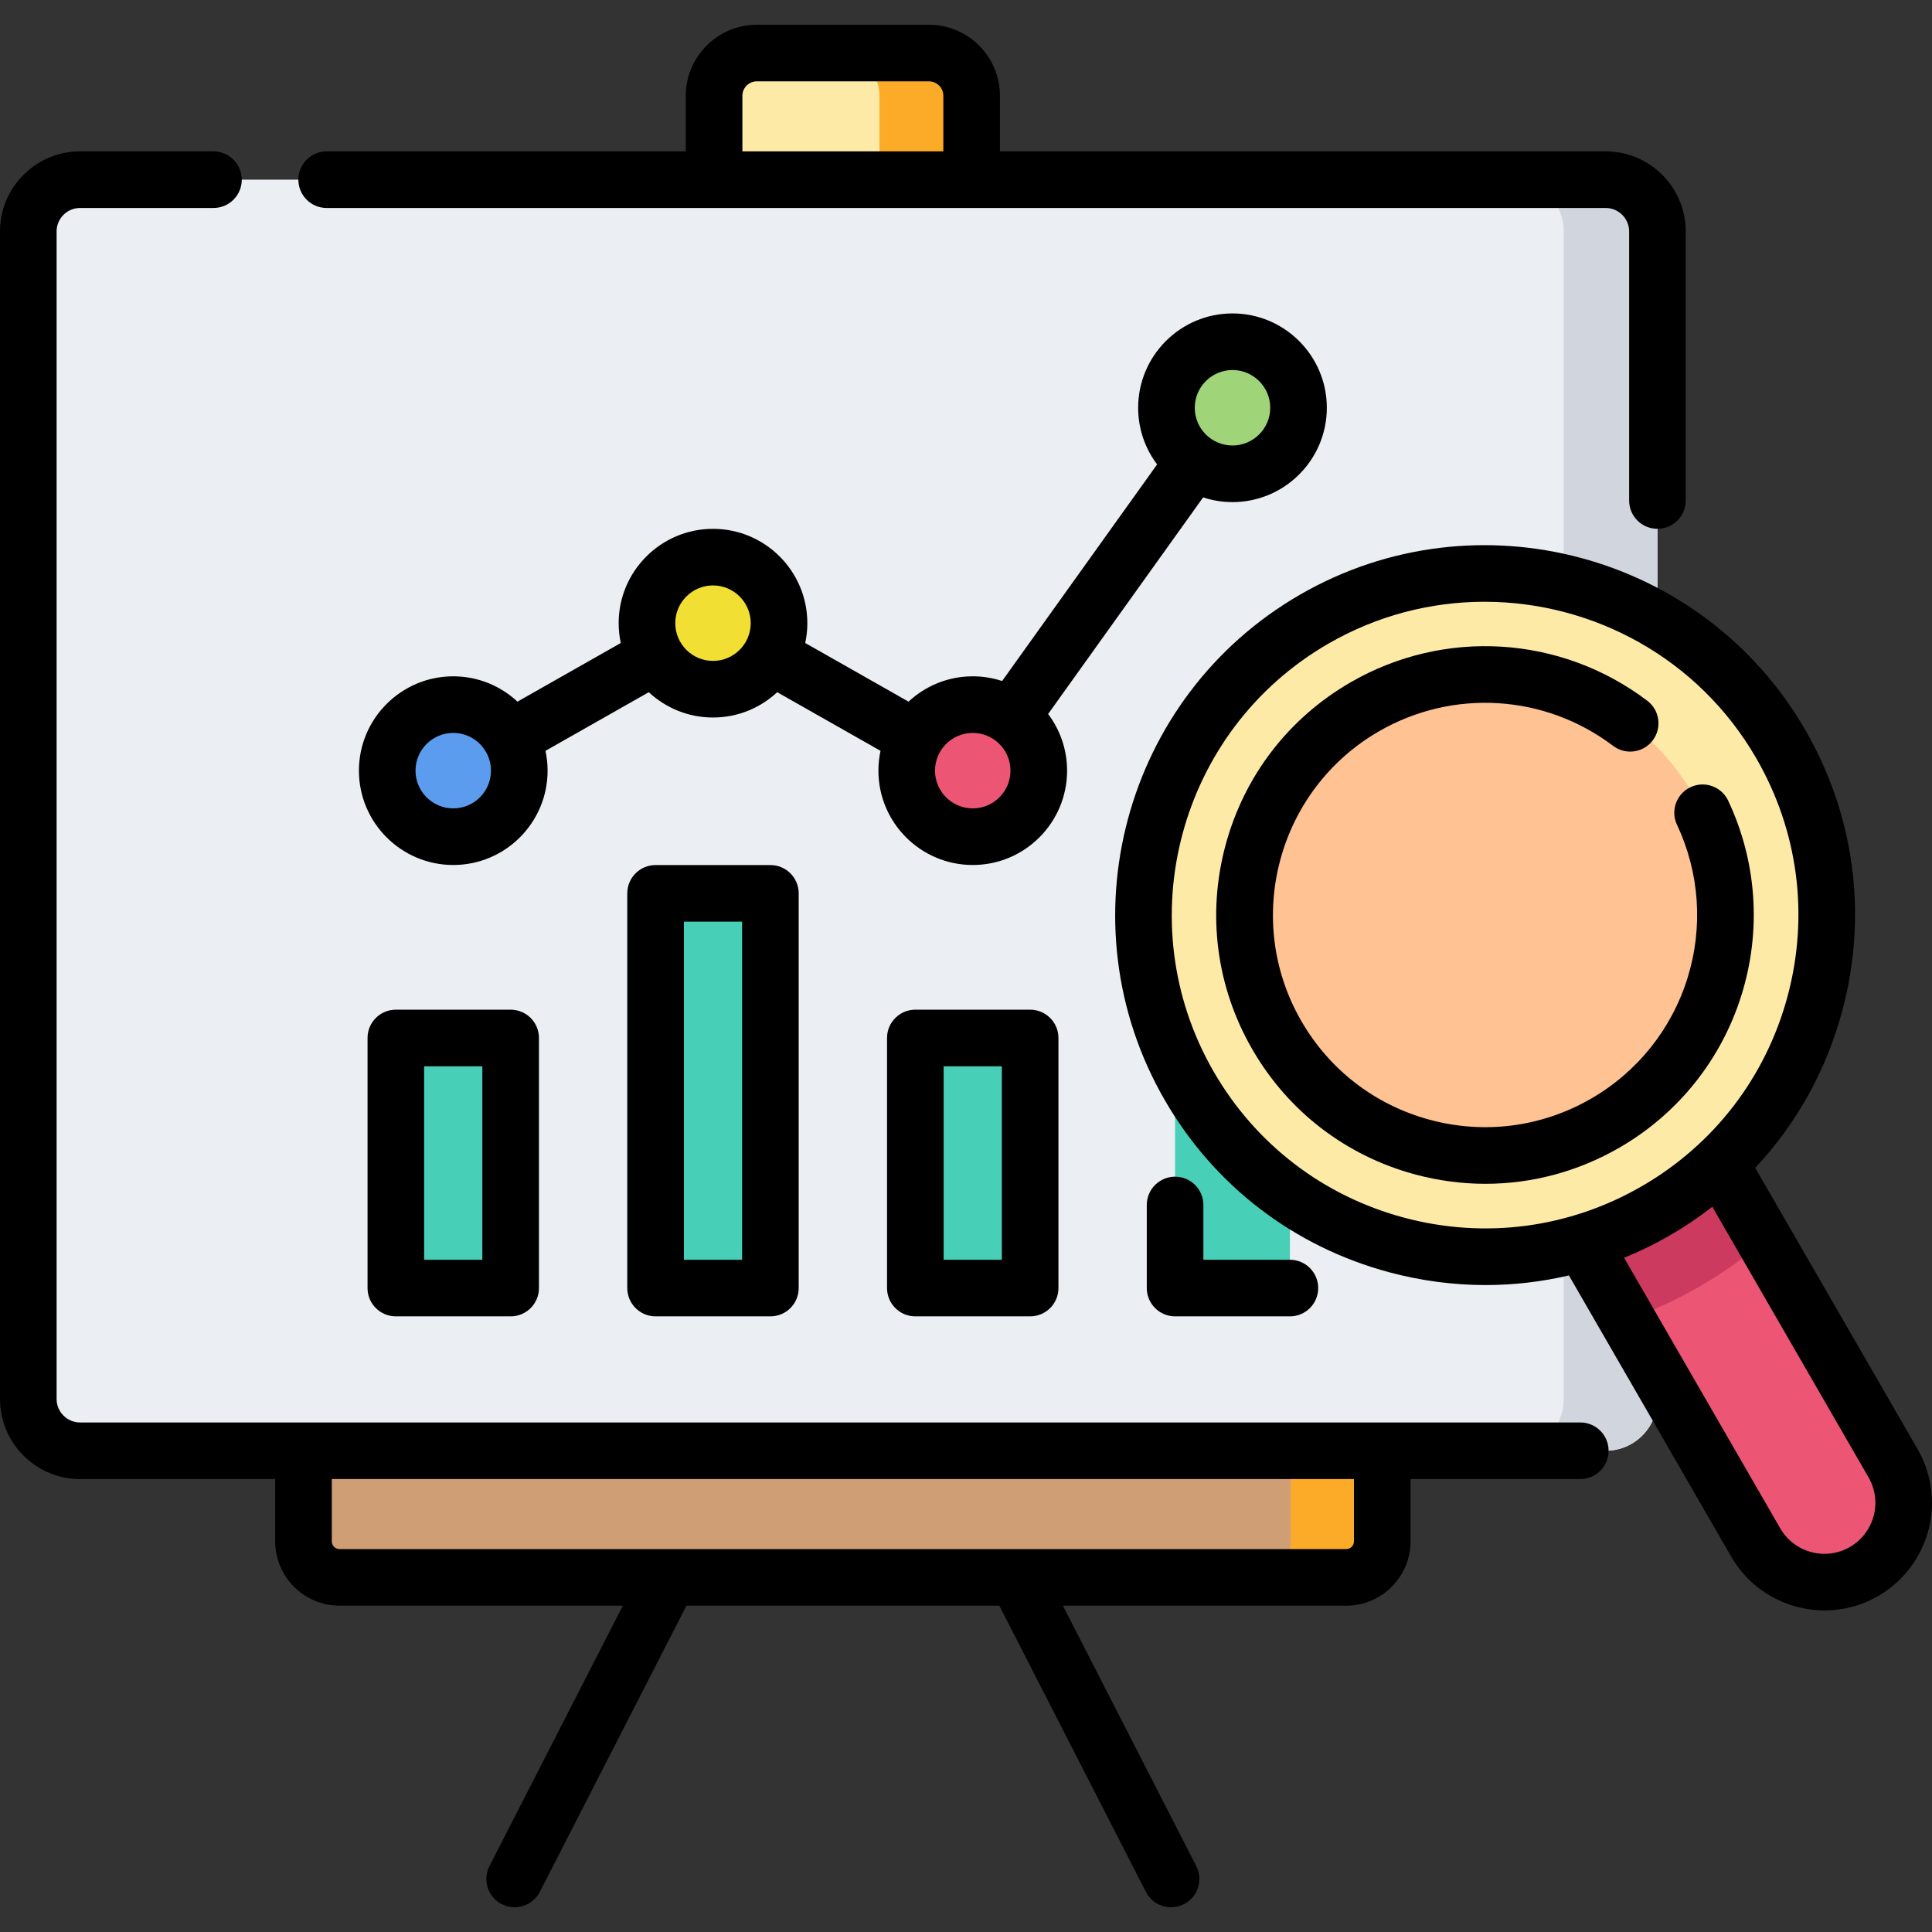
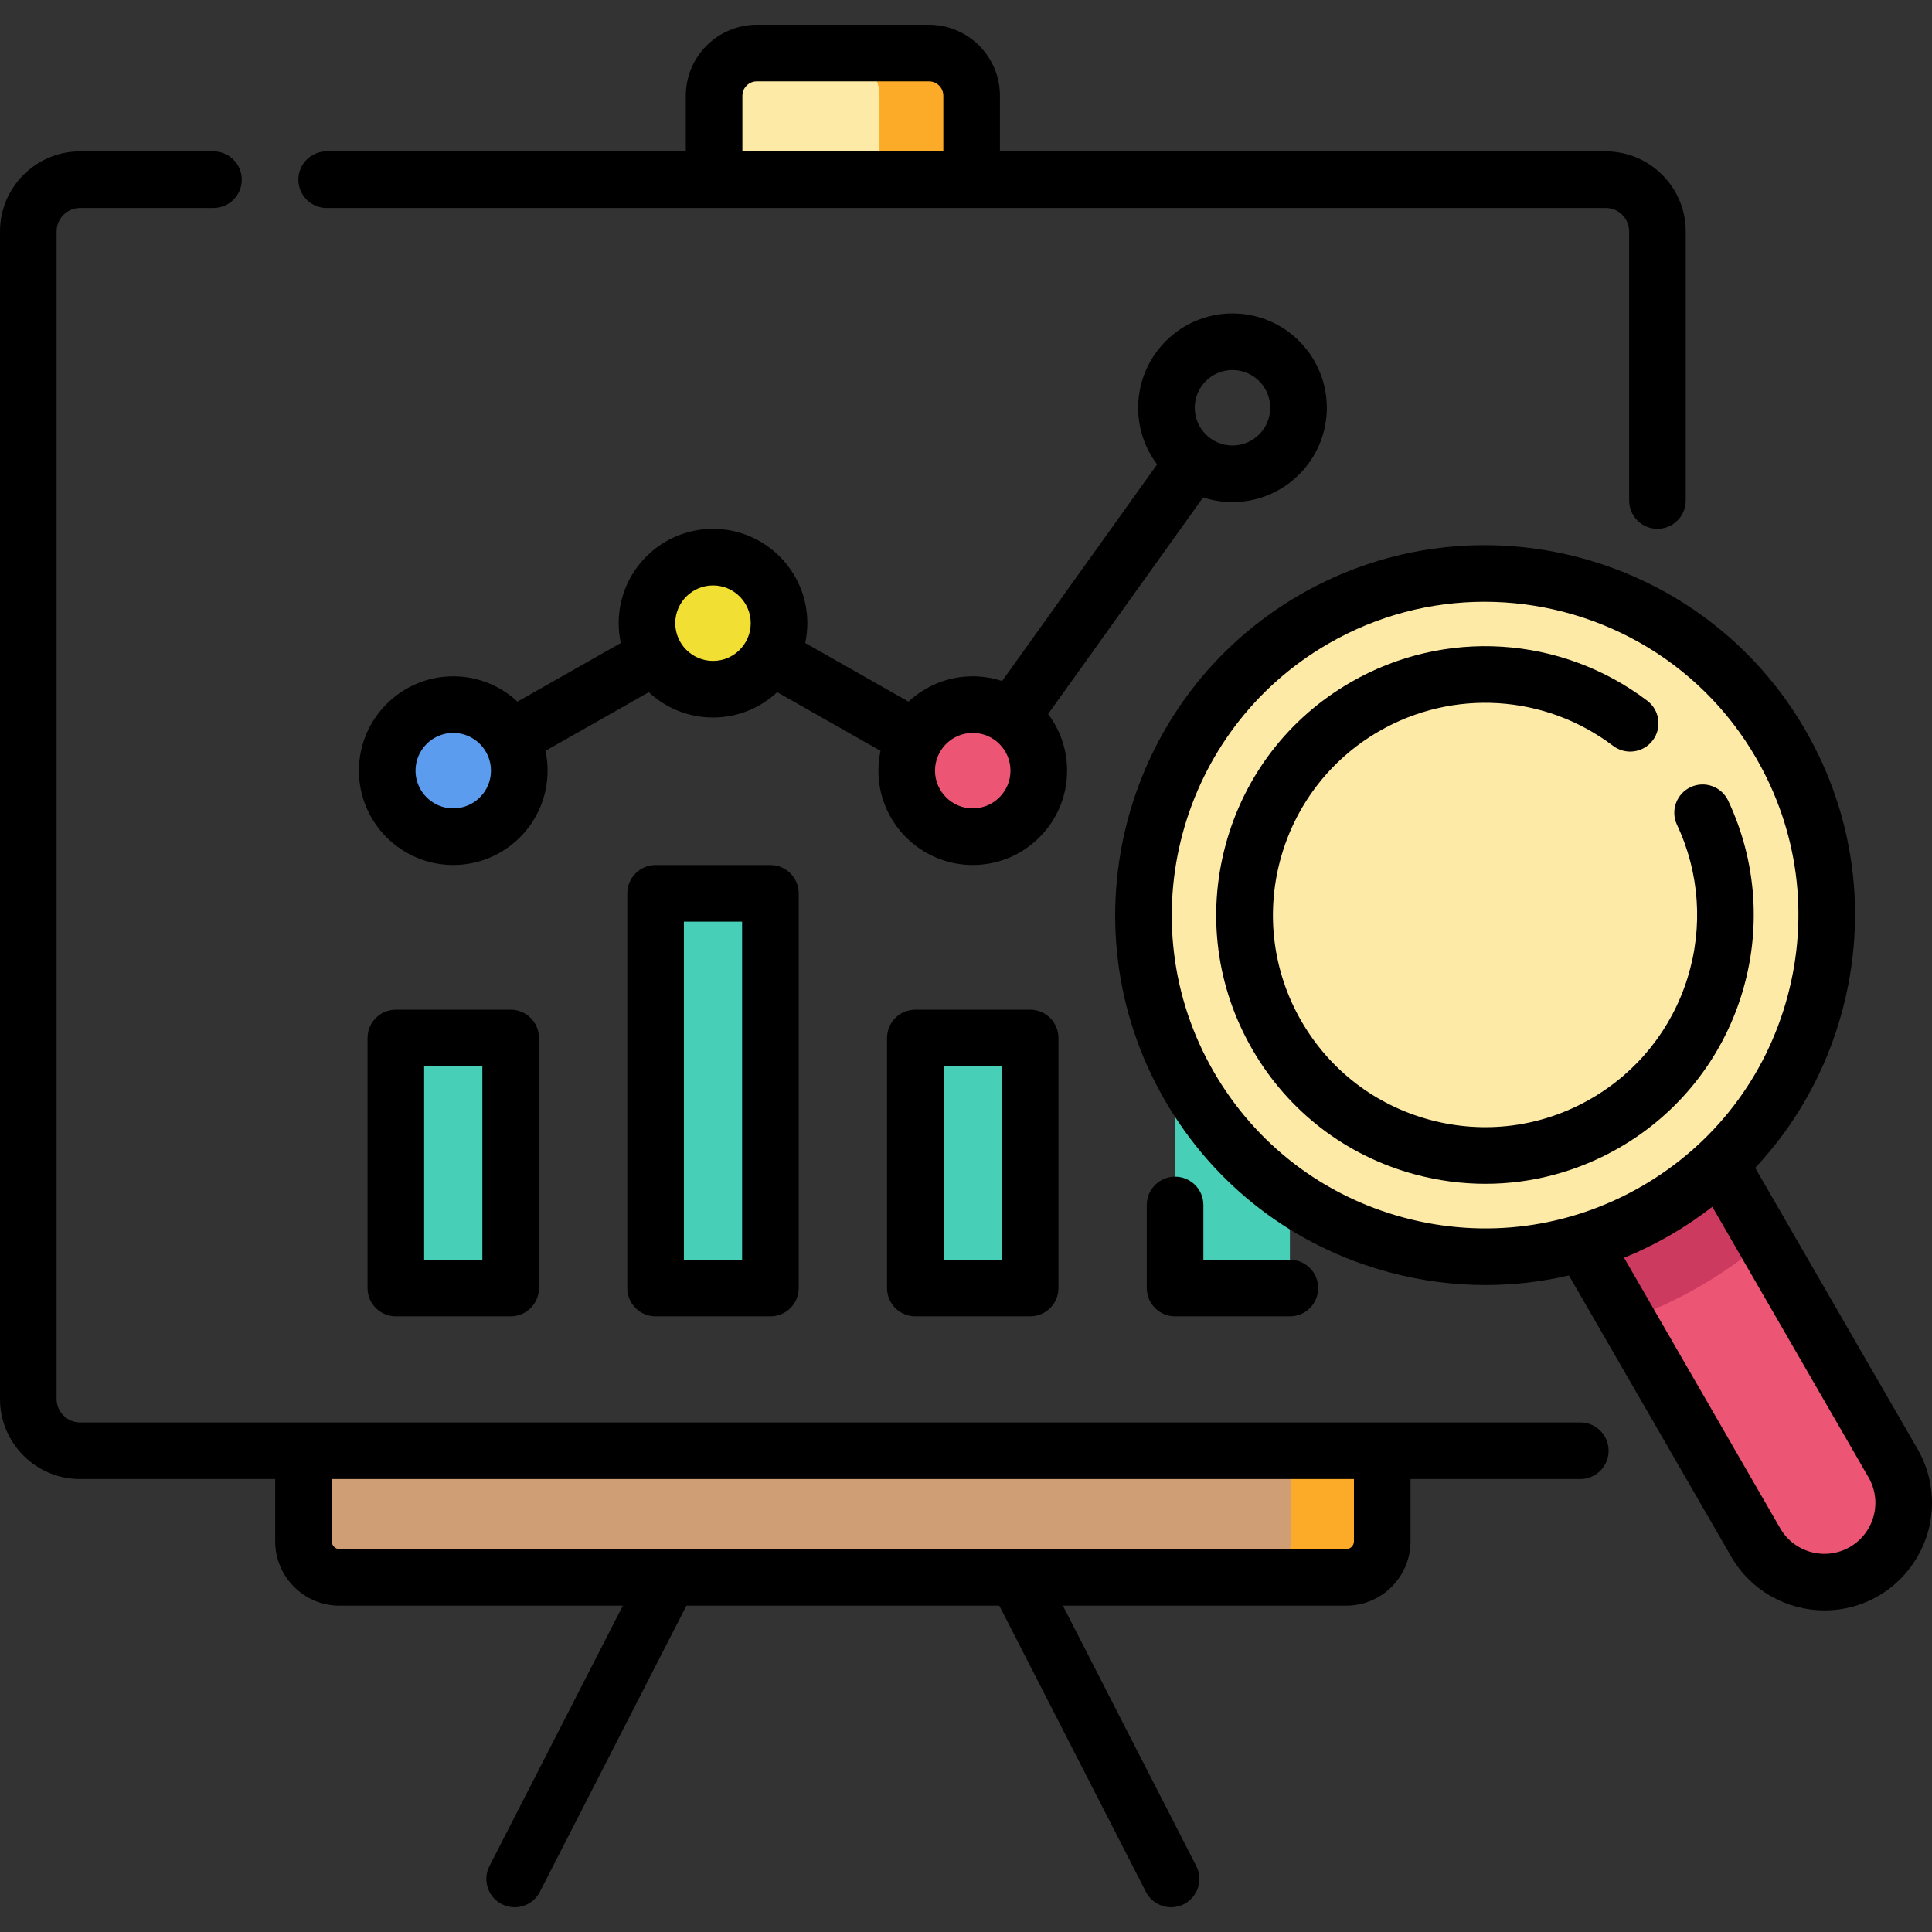
<svg xmlns="http://www.w3.org/2000/svg" version="1.1" id="Capa_1" x="0px" y="0px" viewBox="0 0 512 512" style="enable-background:new 0 0 512 512;" xml:space="preserve" width="60" height="60">
  <rect x="0" y="0" width="512" height="512" fill="#333333" stroke="none" />
  <g>
    <g>
      <g>
-         <path style="fill:#EBEEF2;" d="M7.5,61.331V370.75c0,7.575,6.141,13.715,13.716,13.715h404.307     c7.575,0,13.716-6.141,13.716-13.715V61.331c0-7.575-6.141-13.716-13.716-13.716H21.216C13.641,47.616,7.5,53.756,7.5,61.331z" />
-         <path style="fill:#D1D6DE;" d="M425.522,47.616h-24.833c7.575,0,13.715,6.141,13.715,13.716V370.75     c0,7.575-6.141,13.716-13.715,13.716h24.833c7.575,0,13.716-6.141,13.716-13.716V61.331     C439.238,53.756,433.097,47.616,425.522,47.616z" />
        <g>
          <g>
            <circle style="fill:#5C9CEE;" cx="120.115" cy="204.23" r="17.501" />
          </g>
          <g>
            <circle style="fill:#F2DF33;" cx="188.951" cy="165.146" r="17.501" />
          </g>
          <g>
            <circle style="fill:#ED5575;" cx="257.787" cy="204.23" r="17.501" />
          </g>
          <g>
-             <circle style="fill:#9FD479;" cx="326.623" cy="108.061" r="17.501" />
-           </g>
+             </g>
        </g>
        <path style="fill:#cf9e75;" d="M80.428,408.47v-24.005H366.31v24.005c0,5.276-4.277,9.553-9.553,9.553H89.981     C84.705,418.023,80.428,413.746,80.428,408.47z" />
        <path style="fill:#FCAB29;" d="M342.06,384.465v24.005c0,5.276-4.277,9.553-9.553,9.553h24.25c5.276,0,9.553-4.277,9.553-9.553     v-24.005H342.06z" />
        <path style="fill:#feeaa7;" d="M189.243,47.616V25.374c0-6.25,5.067-11.317,11.317-11.317h45.618     c6.25,0,11.317,5.067,11.317,11.317v22.241H189.243z" />
        <path style="fill:#FCAB29;" d="M246.178,14.058h-24.422c6.25,0,11.317,5.067,11.317,11.317v22.241h24.422V25.375     C257.495,19.124,252.428,14.058,246.178,14.058z" />
        <rect x="104.902" y="275.076" style="fill:#48CFB7;" width="30.427" height="66.273" />
        <rect x="173.738" y="236.748" style="fill:#48CFB7;" width="30.427" height="104.6" />
        <rect x="242.573" y="275.076" style="fill:#48CFB7;" width="30.427" height="66.273" />
        <rect x="311.409" y="206.861" style="fill:#48CFB7;" width="30.427" height="134.488" />
      </g>
      <g>
        <path style="fill:#ED5575;" d="M409.456,312.072l55.832,96.705c5.802,10.05,18.653,13.493,28.702,7.691l0,0     c10.05-5.802,13.493-18.653,7.691-28.702l-55.832-96.705L409.456,312.072z" />
        <path style="fill:#CC3A60;" d="M445.849,291.06l-36.393,21.011l21.764,37.697c6.534-2.303,12.952-5.231,19.169-8.821     s11.962-7.683,17.224-12.191L445.849,291.06z" />
        <circle style="fill:#feeaa7;" cx="393.54" cy="242.482" r="90.527" />
-         <circle style="fill:#ffc292;" cx="393.54" cy="242.482" r="63.709" />
      </g>
    </g>
    <g>
      <path d="M326.623,133.062c13.785,0,25-11.215,25-25s-11.215-25.001-25-25.001s-25,11.216-25,25.001    c0,5.63,1.872,10.83,5.025,15.014l-41.076,57.401c-2.451-0.805-5.066-1.247-7.784-1.247c-6.569,0-12.551,2.551-17.017,6.709    l-27.379-15.536c0.365-1.696,0.561-3.454,0.561-5.257c0-13.785-11.215-25-25-25s-25,11.215-25,25c0,1.803,0.196,3.561,0.561,5.257    l-27.379,15.536c-4.466-4.158-10.448-6.708-17.017-6.708c-13.785,0-25,11.216-25,25.001s11.215,25.001,25,25.001    s25-11.216,25-25.001c0-1.803-0.196-3.561-0.561-5.257l27.379-15.536c4.466,4.158,10.448,6.709,17.017,6.709    c6.569,0,12.55-2.551,17.017-6.708l27.379,15.536c-0.365,1.696-0.561,3.454-0.561,5.257c0,13.785,11.215,25.001,25,25.001    c13.786,0,25.001-11.216,25.001-25.001c0-5.631-1.873-10.832-5.026-15.016l41.076-57.401    C321.289,132.62,323.905,133.062,326.623,133.062z M326.623,98.061c5.514,0,10,4.486,10,10.001c0,5.514-4.486,10-10,10    s-10-4.486-10-10C316.622,102.547,321.108,98.061,326.623,98.061z M120.115,214.231c-5.514,0-10-4.486-10-10.001    s4.486-10.001,10-10.001s10,4.486,10,10.001S125.629,214.231,120.115,214.231z M188.951,175.146c-5.514,0-10-4.486-10-10.001    c0-5.514,4.486-10,10-10s10,4.486,10,10C198.952,170.66,194.465,175.146,188.951,175.146z M257.787,214.231    c-5.514,0-10-4.486-10-10.001s4.486-10.001,10-10.001c5.515,0,10.001,4.486,10.001,10.001S263.301,214.231,257.787,214.231z" />
      <path d="M418.796,376.965H366.31H80.428H21.215c-3.427,0-6.215-2.788-6.215-6.215V61.331c0-3.427,2.788-6.215,6.215-6.215h35.356    c4.142,0,7.5-3.357,7.5-7.5s-3.358-7.5-7.5-7.5H21.215C9.517,40.116,0,49.633,0,61.331V370.75    c0,11.698,9.517,21.215,21.215,21.215h51.713v16.506c0,9.403,7.65,17.053,17.053,17.053h75.074l-35.34,68.998    c-1.888,3.687-0.431,8.206,3.256,10.095c1.094,0.561,2.262,0.826,3.413,0.826c2.725,0,5.354-1.49,6.681-4.083l38.843-75.836    h82.922l38.843,75.836c1.328,2.593,3.956,4.083,6.681,4.083c1.151,0,2.319-0.267,3.413-0.826    c3.687-1.889,5.145-6.408,3.256-10.095l-35.34-68.998h75.074c9.403,0,17.053-7.649,17.053-17.053v-16.506h44.986    c4.142,0,7.5-3.357,7.5-7.5S422.938,376.965,418.796,376.965z M358.81,408.471c0,1.132-0.921,2.053-2.053,2.053H89.981    c-1.132,0-2.053-0.921-2.053-2.053v-16.506H358.81V408.471z" />
      <path d="M86.571,55.116h102.672h68.251h168.028c3.427,0,6.215,2.788,6.215,6.215v71.311c0,4.143,3.358,7.5,7.5,7.5    s7.5-3.357,7.5-7.5V61.331c0-11.698-9.517-21.215-21.215-21.215H264.995V25.374c0-10.375-8.441-18.816-18.817-18.816H200.56    c-10.375,0-18.817,8.441-18.817,18.816v14.742H86.571c-4.142,0-7.5,3.357-7.5,7.5S82.429,55.116,86.571,55.116z M196.743,25.374    c0-2.104,1.712-3.816,3.817-3.816h45.618c2.104,0,3.817,1.712,3.817,3.816v14.742h-53.251V25.374z" />
      <path d="M104.902,267.576c-4.142,0-7.5,3.357-7.5,7.5v66.272c0,4.143,3.358,7.5,7.5,7.5h30.427c4.142,0,7.5-3.357,7.5-7.5v-66.272    c0-4.143-3.358-7.5-7.5-7.5H104.902z M127.829,333.849h-15.427v-51.272h15.427V333.849z" />
      <path d="M173.737,229.248c-4.142,0-7.5,3.357-7.5,7.5v104.601c0,4.143,3.358,7.5,7.5,7.5h30.427c4.142,0,7.5-3.357,7.5-7.5    V236.748c0-4.143-3.358-7.5-7.5-7.5H173.737z M196.665,333.849h-15.427v-89.601h15.427V333.849z" />
      <path d="M242.573,267.576c-4.142,0-7.5,3.357-7.5,7.5v66.272c0,4.143,3.358,7.5,7.5,7.5H273c4.142,0,7.5-3.357,7.5-7.5v-66.272    c0-4.143-3.358-7.5-7.5-7.5H242.573z M265.5,333.849h-15.427v-51.272H265.5V333.849z" />
      <path d="M311.409,311.832c-4.142,0-7.5,3.357-7.5,7.5v22.017c0,4.143,3.358,7.5,7.5,7.5h30.427c4.142,0,7.5-3.357,7.5-7.5    s-3.358-7.5-7.5-7.5h-22.927v-14.517C318.909,315.189,315.551,311.832,311.409,311.832z" />
      <path d="M508.175,384.019l-43.027-74.526c10.901-11.619,18.839-25.816,23.079-41.64c6.777-25.291,3.299-51.708-9.793-74.384    c-27.026-46.813-87.097-62.906-133.907-35.881c-46.811,27.025-62.906,87.096-35.88,133.907    c13.092,22.676,34.231,38.896,59.522,45.674c8.446,2.263,17.015,3.382,25.53,3.382c7.442,0,14.841-0.856,22.077-2.55    l43.018,74.528c5.273,9.137,14.875,14.25,24.737,14.249c4.833,0,9.729-1.229,14.208-3.813    c8.796-5.077,14.261-14.544,14.261-24.706C512,393.28,510.678,388.357,508.175,384.019z M372.051,322.68    c-21.421-5.74-39.326-19.479-50.415-38.685c-22.89-39.648-9.257-90.526,30.39-113.417c13.043-7.53,27.296-11.106,41.374-11.106    c28.715,0,56.683,14.893,72.043,41.497c11.088,19.206,14.034,41.58,8.294,63.002c-5.74,21.422-19.479,39.325-38.685,50.414    C415.847,325.474,393.473,328.418,372.051,322.68z M490.242,409.973c-6.453,3.726-14.733,1.508-18.456-4.942l-41.388-71.704    c4.148-1.693,8.21-3.673,12.156-5.951c3.949-2.28,7.689-4.818,11.23-7.566l41.4,71.707c1.188,2.061,1.816,4.393,1.816,6.743    C497,403.078,494.41,407.567,490.242,409.973z" />
      <path d="M461.542,263.611c5.295-17.056,4.034-35.316-3.551-51.416c-1.766-3.748-6.234-5.354-9.981-3.589    c-3.748,1.766-5.354,6.234-3.588,9.981c5.983,12.7,6.976,27.109,2.795,40.575c-4.204,13.54-13.286,24.903-25.573,31.997    c-13.002,7.508-28.151,9.5-42.652,5.615c-14.502-3.886-26.624-13.187-34.13-26.189c-15.497-26.841-6.267-61.285,20.574-76.782    c19.625-11.329,43.98-9.815,62.051,3.857c3.304,2.5,8.007,1.849,10.506-1.455c2.499-3.303,1.848-8.007-1.456-10.506    c-22.891-17.321-53.745-19.238-78.602-4.887c-16.472,9.51-28.255,24.866-33.178,43.238s-2.396,37.562,7.114,54.034    c9.51,16.473,24.866,28.255,43.238,33.179c6.135,1.644,12.361,2.457,18.546,2.457c12.338,0,24.517-3.236,35.488-9.571    C444.71,295.163,456.216,280.767,461.542,263.611z" />
    </g>
  </g>
</svg>